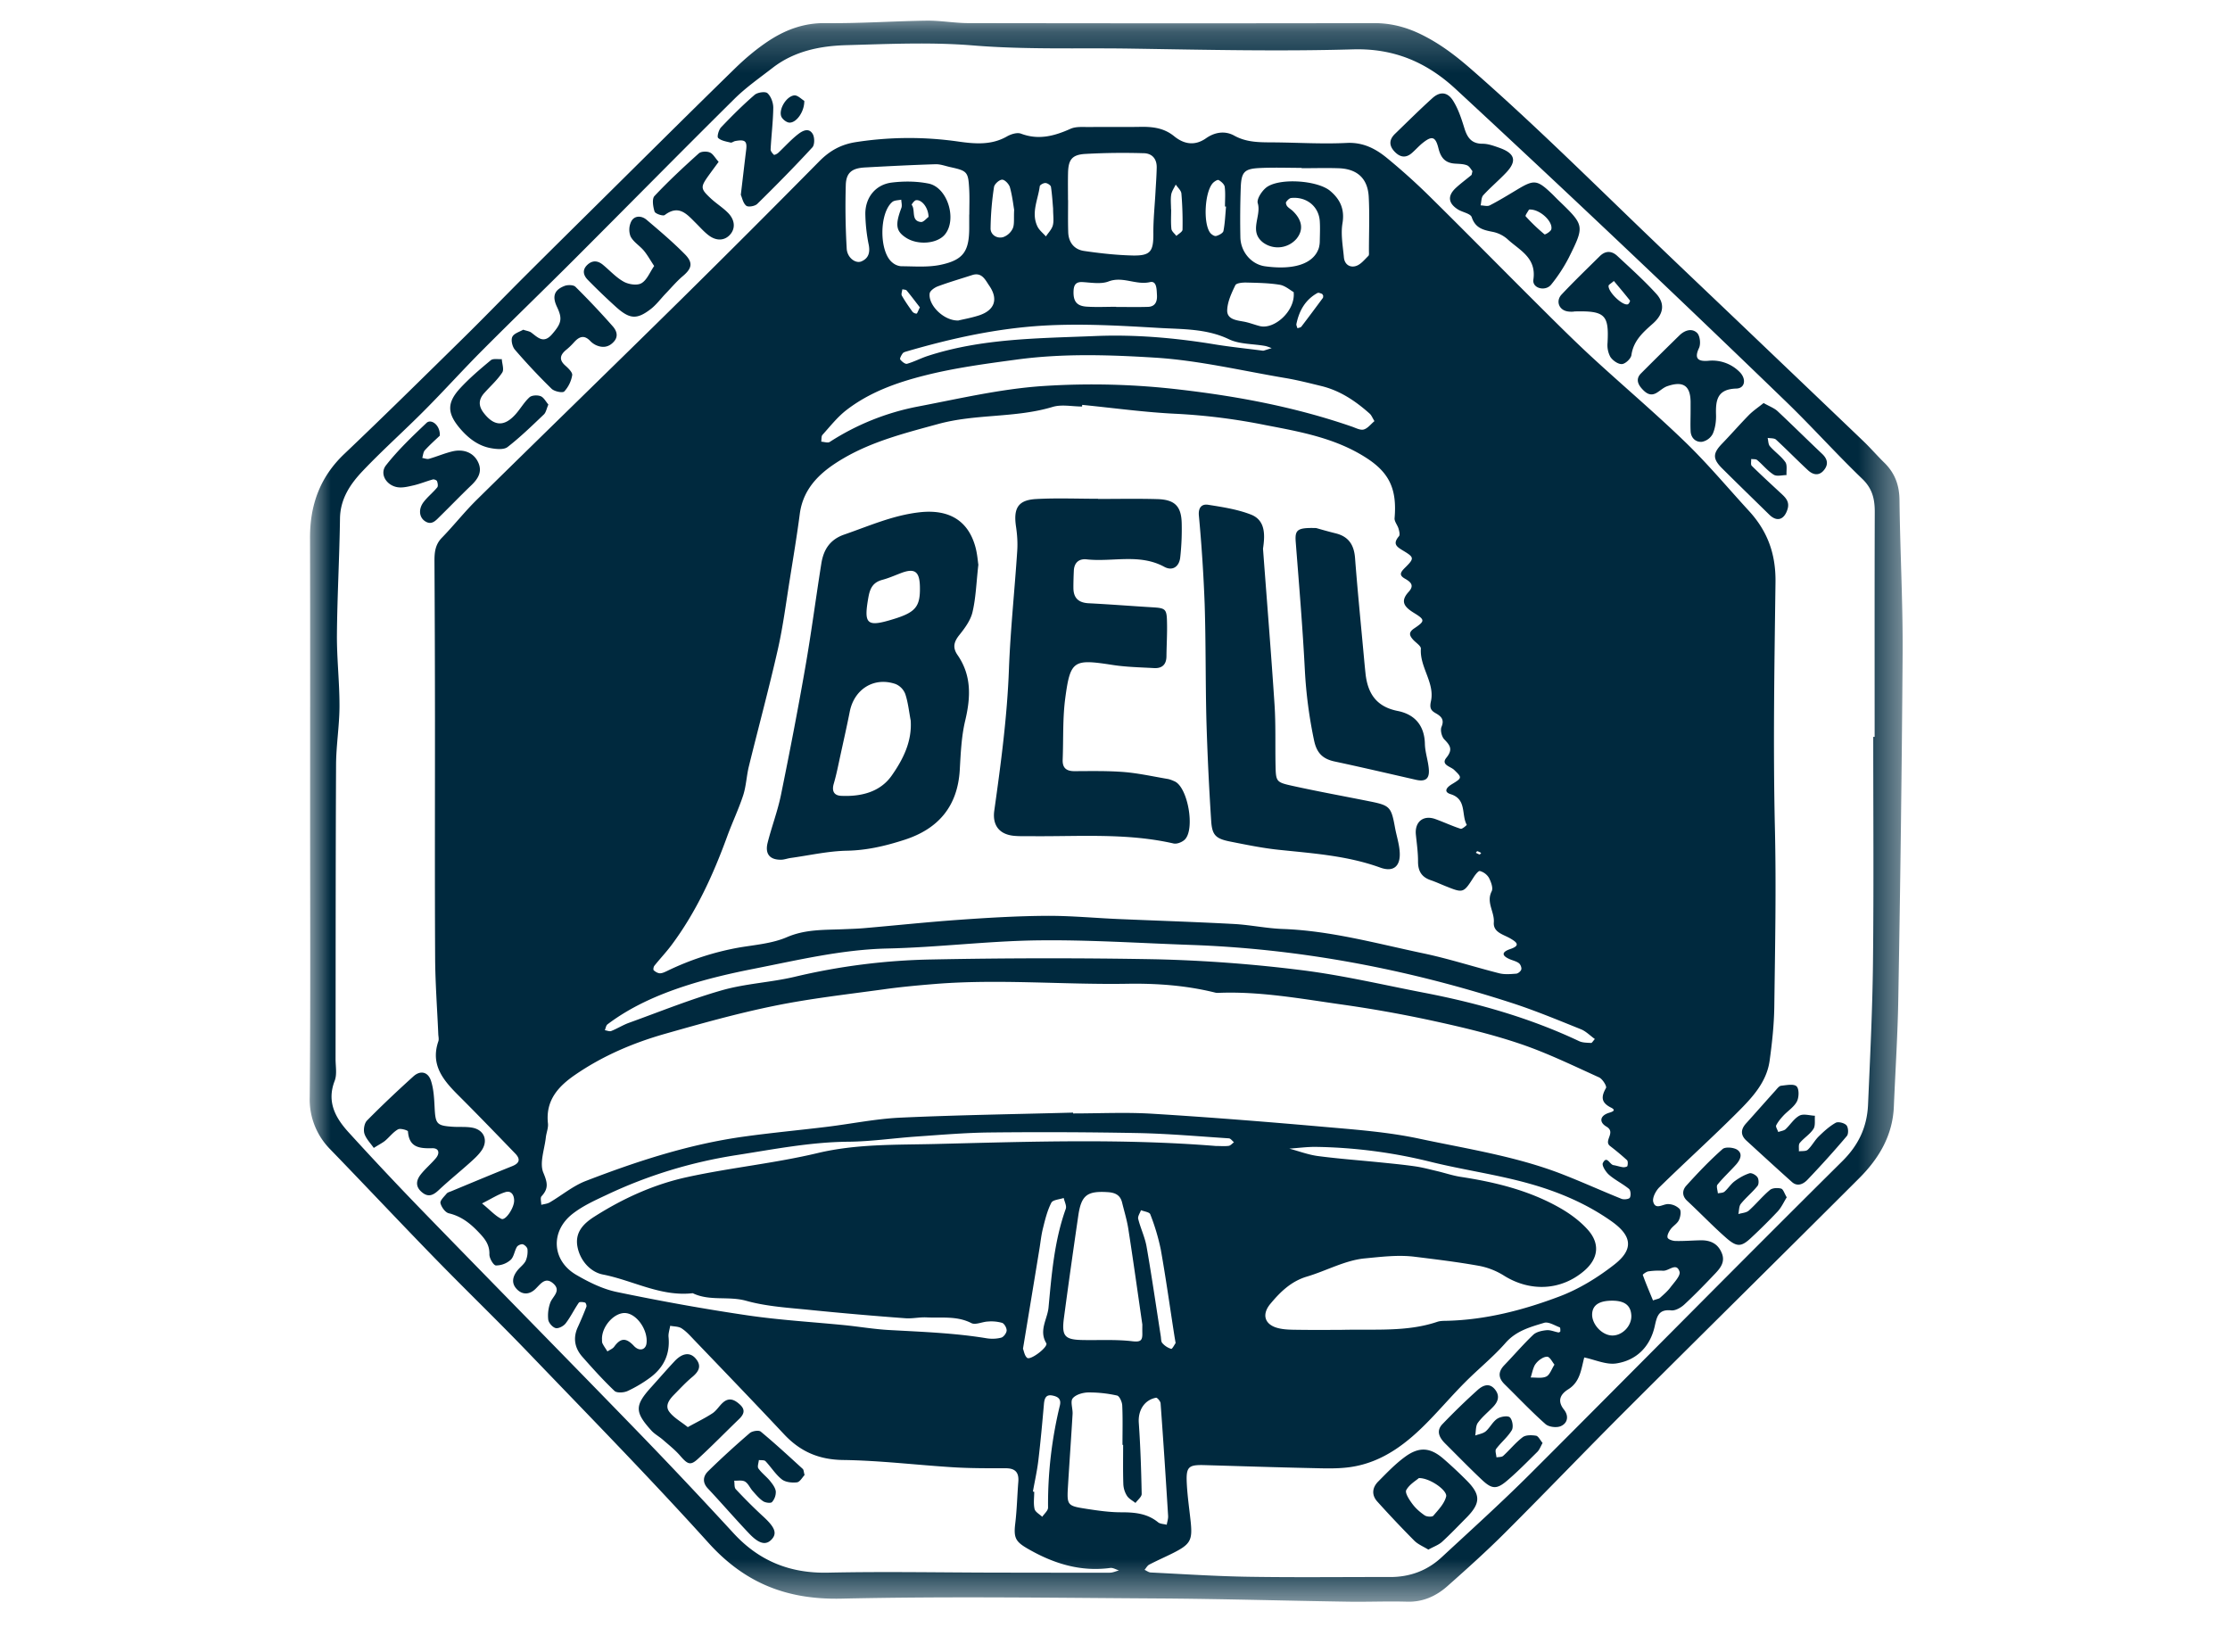
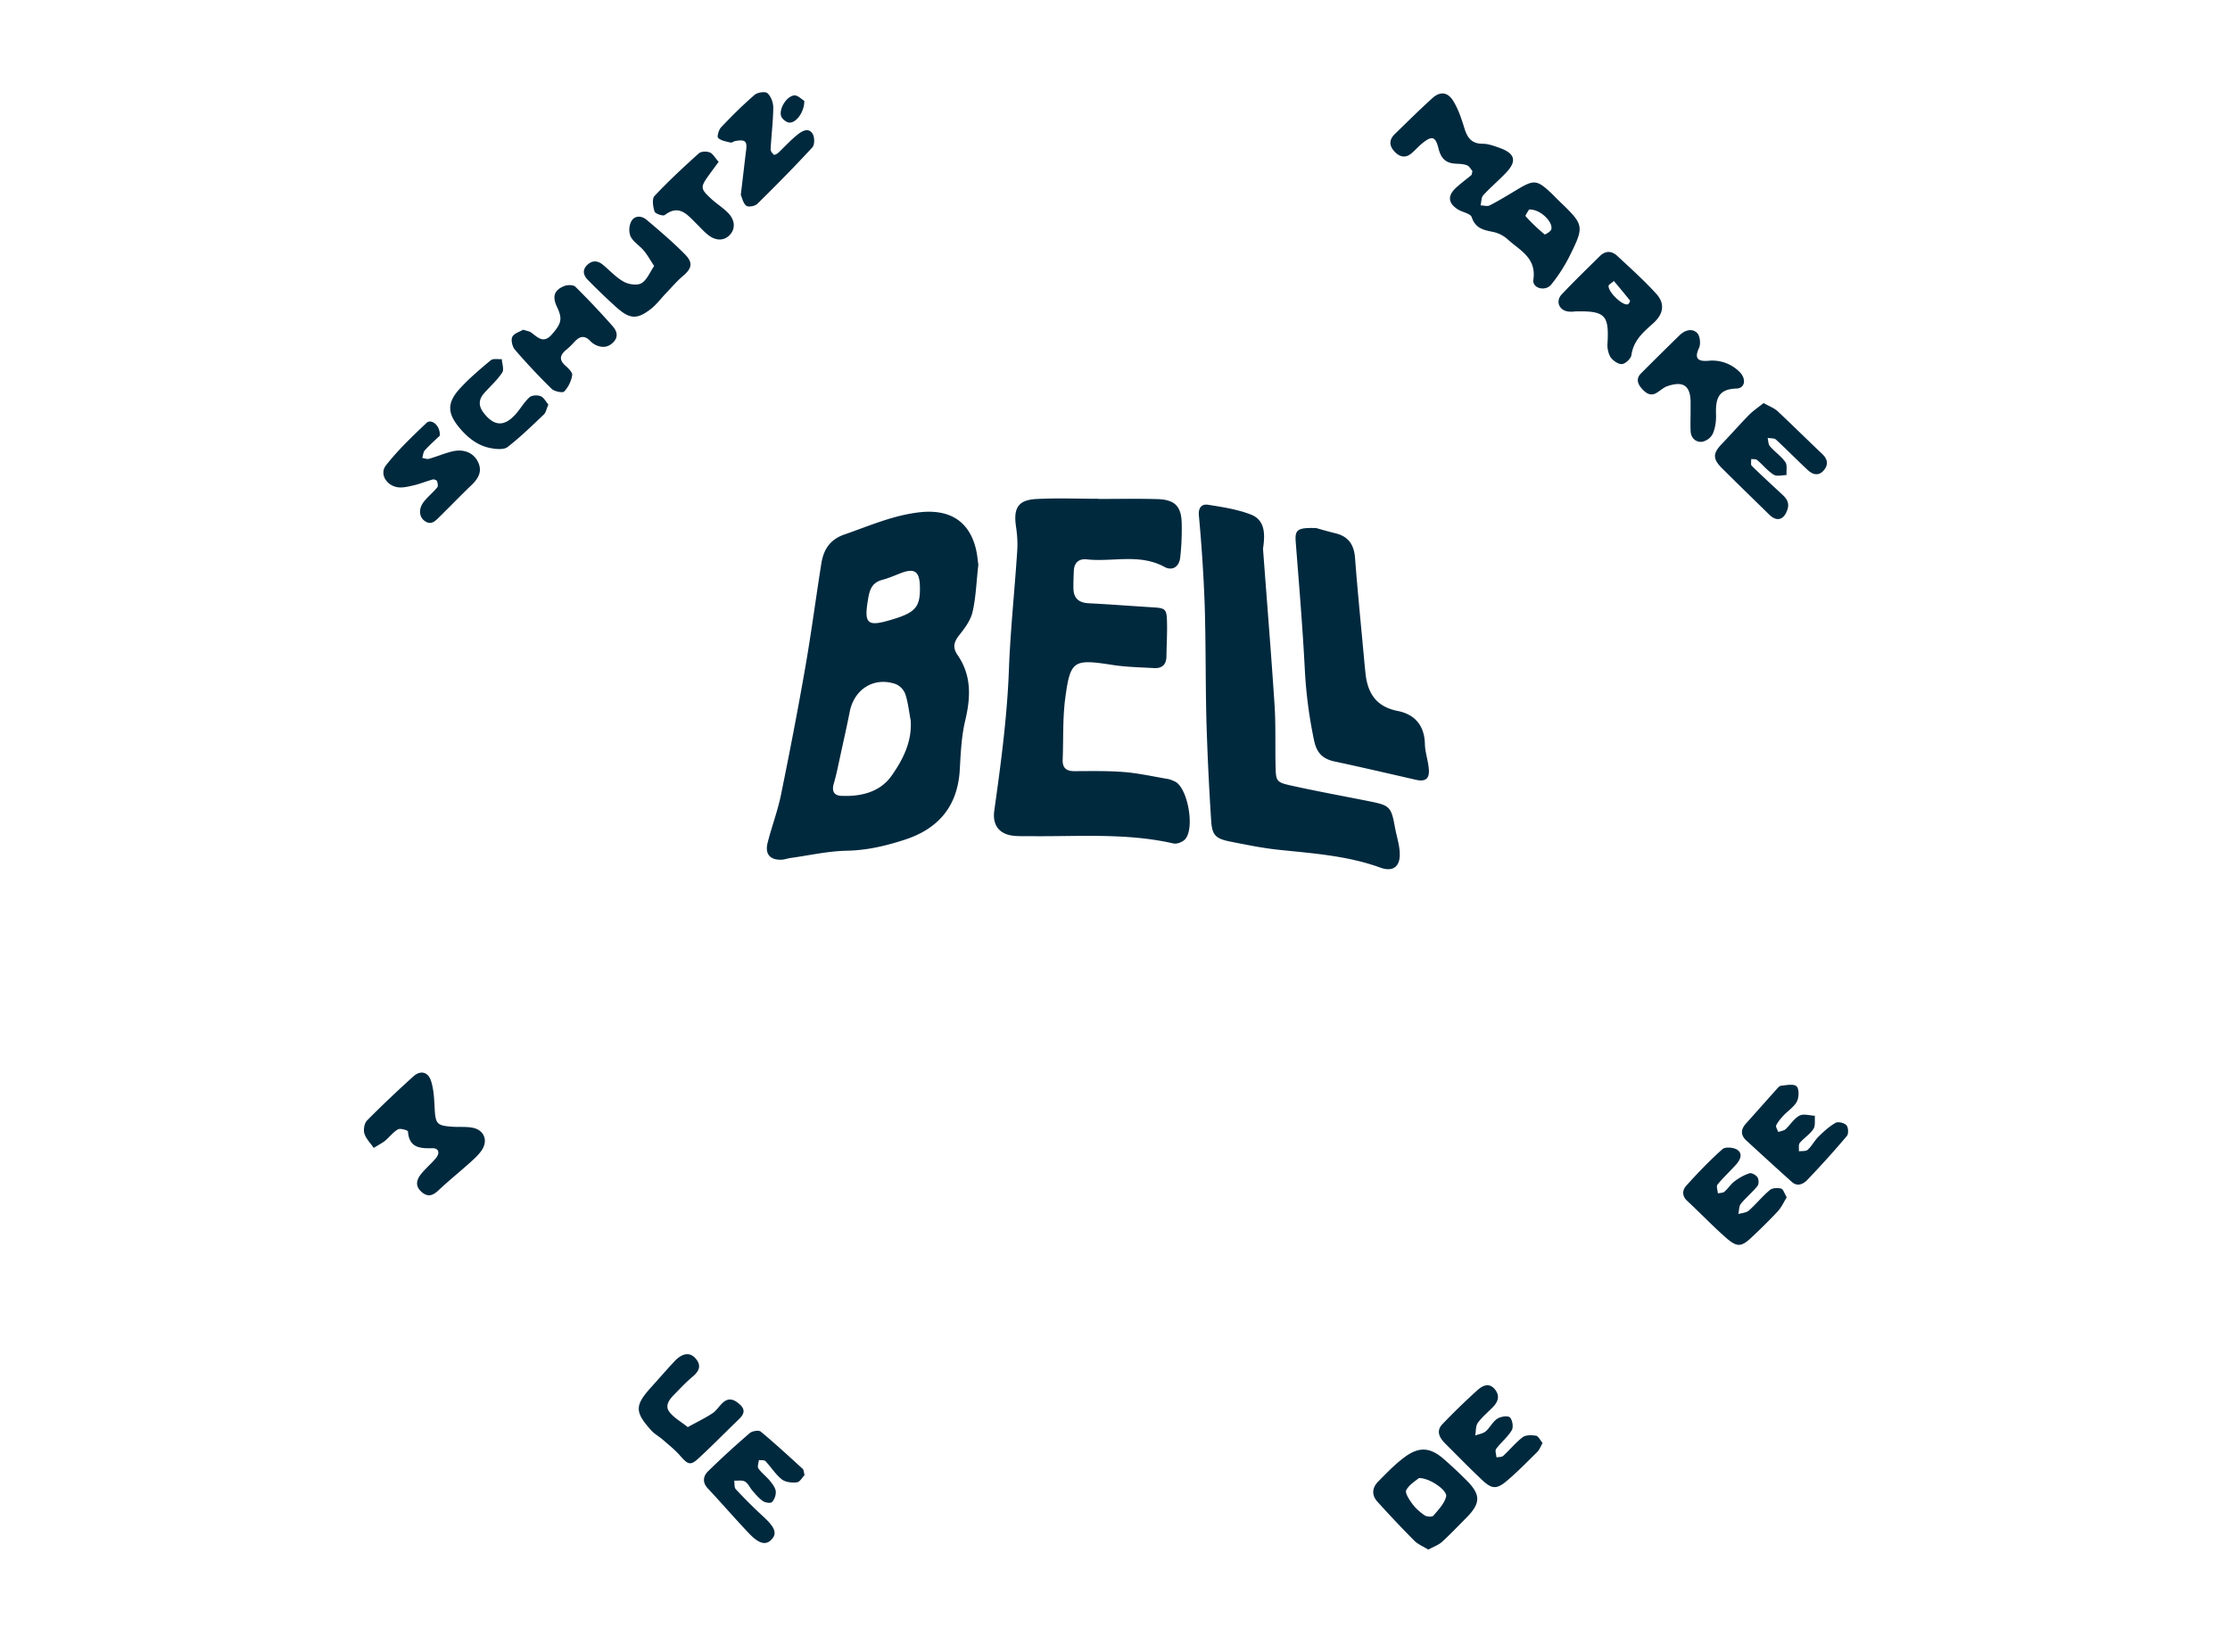
<svg xmlns="http://www.w3.org/2000/svg" xmlns:xlink="http://www.w3.org/1999/xlink" viewBox="0 0 54 40">
  <defs>
    <filter id="a">
      <feColorMatrix in="SourceGraphic" values="0 0 0 0 0.133 0 0 0 0 0.133 0 0 0 0 0.133 0 0 0 1 0" />
    </filter>
-     <path id="b" d="M0 .237h38.573v38.287H0z" />
  </defs>
  <g fill="none" fill-rule="evenodd" filter="url(#a)">
    <g transform="translate(7.5 .263)">
      <mask id="c" fill="#fff">
        <use xlink:href="#b" />
      </mask>
      <path fill="#00293E" d="M.009 19.53c0-2.255.003-4.51-.002-6.767-.002-.795.24-1.473.829-2.033.968-.92 1.919-1.859 2.872-2.796.496-.487.979-.987 1.47-1.478.548-.547 1.098-1.091 1.648-1.635 1.16-1.147 2.315-2.298 3.482-3.437.256-.249.535-.482.834-.676.404-.26.842-.418 1.348-.411.816.01 1.632-.048 2.448-.06.337-.004.674.059 1.012.06 3.273.005 6.547.007 9.82 0 .411-.001.78.095 1.147.275.45.221.83.51 1.21.842 1.533 1.338 2.972 2.774 4.44 4.18.66.634 1.326 1.265 1.99 1.898 1.023.977 2.047 1.953 3.07 2.932.172.165.328.347.5.515.256.25.367.543.37.91.014 1.234.083 2.468.076 3.703a789.076 789.076 0 01-.105 8.358c-.014.876-.071 1.75-.108 2.626-.029.699-.364 1.257-.838 1.73-1.876 1.875-3.765 3.736-5.641 5.61-.985.983-1.947 1.989-2.932 2.972-.45.45-.924.876-1.4 1.298-.274.242-.595.388-.98.376-.475-.014-.95.008-1.426 0-1.515-.023-3.03-.068-4.545-.078-2.574-.015-5.15-.054-7.723.004-1.313.029-2.333-.37-3.216-1.348-1.414-1.566-2.892-3.075-4.354-4.597-.746-.777-1.523-1.526-2.275-2.298-.846-.869-1.677-1.753-2.52-2.624A1.717 1.717 0 010 26.297c.02-2.255.009-4.511.009-6.767m37.852-1.95h.034c0-1.816-.003-3.632.003-5.448 0-.312-.058-.565-.303-.8-.628-.603-1.21-1.254-1.836-1.86a506.445 506.445 0 00-8.01-7.58c-.694-.641-1.482-.987-2.478-.96-1.794.052-3.592.01-5.387-.018-1.275-.02-2.548.028-3.824-.077C15.049.754 14.025.802 13.008.83c-.64.017-1.27.14-1.798.549-.315.244-.645.474-.926.752-1.302 1.29-2.587 2.595-3.882 3.89-.734.734-1.481 1.454-2.213 2.189-.478.479-.93.982-1.407 1.461-.491.495-1.014.96-1.494 1.465-.302.317-.548.676-.555 1.157-.013.935-.066 1.87-.074 2.805-.005.576.063 1.153.062 1.729 0 .476-.081.952-.083 1.428-.012 2.374-.009 4.749-.012 7.124 0 .179.039.377-.023.534-.198.514.027.901.344 1.249a82.843 82.843 0 001.885 2.002c1.695 1.745 3.402 3.478 5.096 5.225.789.814 1.567 1.64 2.335 2.475.62.674 1.367.975 2.286.955 1.337-.029 2.674-.004 4.011-.001.938.001 1.876.004 2.813.002.075 0 .149-.036.223-.055-.07-.021-.145-.069-.211-.06-.726.097-1.376-.107-1.996-.465-.297-.171-.347-.264-.304-.615.04-.334.047-.672.074-1.008.018-.228-.077-.327-.308-.326-.42 0-.839.002-1.257-.023-.893-.055-1.784-.165-2.677-.177-.588-.008-1.035-.203-1.426-.618-.72-.768-1.45-1.526-2.18-2.287-.095-.1-.19-.208-.306-.283-.074-.048-.183-.043-.276-.062-.014.09-.048.183-.04.271.04.413-.116.738-.44.98-.172.128-.36.24-.555.33-.09.04-.256.05-.314-.004-.273-.26-.527-.542-.777-.825-.186-.211-.233-.454-.111-.72a8.75 8.75 0 00.208-.493c.01-.027-.013-.095-.033-.101-.048-.014-.134-.023-.151.003-.112.162-.198.344-.318.5-.05.066-.171.13-.241.115-.075-.018-.17-.125-.181-.204a.917.917 0 01.046-.403c.052-.156.277-.29.08-.469-.197-.178-.31.008-.44.132s-.292.147-.43.018c-.16-.15-.124-.32.003-.477.063-.077.152-.14.195-.226a.577.577 0 00.043-.28c-.003-.044-.066-.106-.113-.12-.04-.01-.12.024-.143.062-.06.1-.073.244-.153.316a.538.538 0 01-.356.134c-.06-.004-.16-.176-.157-.269.008-.252-.13-.4-.286-.562-.199-.205-.41-.364-.697-.432-.086-.02-.18-.151-.202-.246-.014-.064.09-.158.15-.232.024-.028.07-.04.106-.054.495-.205.988-.412 1.485-.611.172-.07.204-.166.068-.306-.455-.471-.91-.943-1.374-1.406-.365-.364-.683-.738-.486-1.31.018-.052 0-.118-.002-.178-.026-.609-.072-1.218-.076-1.827-.01-1.915-.003-3.831-.004-5.747a752.144 752.144 0 00-.012-3.83c-.002-.224.003-.43.177-.609.292-.3.55-.63.849-.924 1.648-1.623 3.308-3.233 4.955-4.857a363.178 363.178 0 003.343-3.343c.249-.25.517-.401.875-.458a8.396 8.396 0 012.496-.013c.392.055.792.09 1.167-.125.098-.056.248-.103.342-.067.427.16.807.057 1.2-.119.136-.06.313-.04.472-.042.4-.005.799.003 1.197-.004.305-.006.585.02.84.228.23.187.494.243.772.047.209-.147.457-.187.681-.063.317.176.651.161.99.164.579.006 1.158.042 1.736.013.395-.019.698.139.975.367.353.29.695.597 1.021.918.851.839 1.689 1.691 2.535 2.534.452.45.903.903 1.371 1.337.76.702 1.552 1.37 2.295 2.089.541.523 1.026 1.104 1.536 1.66.45.488.657 1.037.648 1.73-.026 1.99-.06 3.98-.014 5.97.033 1.437.004 2.874-.015 4.311-.006.436-.053.874-.113 1.306-.072.524-.424.896-.774 1.247-.62.62-1.27 1.207-1.896 1.82-.087.086-.175.255-.148.354.055.195.22.059.348.053a.404.404 0 01.29.118c.044.051.021.191-.017.27-.04.085-.141.14-.199.219-.043.059-.092.149-.075.205.014.044.124.08.193.081.199.005.399-.012.598-.016.24-.006.428.075.523.314.082.203-.028.349-.151.48-.247.261-.497.519-.76.763-.082.075-.214.15-.313.14-.308-.032-.348.142-.401.383-.11.491-.436.824-.927.901-.246.039-.518-.09-.78-.144-.075.284-.097.589-.386.77-.191.12-.276.278-.104.494.12.152.091.327-.08.4-.102.043-.29.02-.37-.052-.343-.304-.659-.639-.986-.96-.157-.154-.166-.302-.01-.465.235-.244.456-.503.701-.736.076-.072.209-.1.32-.111.093-.01.192.036.29.054.014.003.045-.017.046-.027.001-.033.001-.09-.014-.096-.125-.046-.272-.142-.378-.11-.337.102-.679.194-.936.488-.301.343-.662.632-.984.957-.294.295-.566.612-.856.911-.534.553-1.127 1.023-1.915 1.137-.333.048-.677.03-1.015.023-.836-.018-1.672-.046-2.508-.07-.397-.012-.459.036-.44.433.015.317.063.633.096.95.044.435-.01.534-.42.742-.194.098-.394.184-.586.285-.046.024-.075.083-.112.126.05.022.098.061.148.064.794.039 1.588.092 2.383.104 1.138.018 2.275.004 3.412.006.48.001.903-.155 1.252-.48.716-.663 1.441-1.318 2.132-2.007 2.527-2.524 5.033-5.069 7.57-7.584.4-.397.598-.833.622-1.367.05-1.152.108-2.305.12-3.459.02-1.816.006-3.632.006-5.448M18.705 9.541l-.002.04c-.24 0-.496-.057-.715.01-.902.271-1.853.163-2.766.412-.792.217-1.581.415-2.29.828-.52.303-.98.689-1.066 1.357-.069.528-.157 1.053-.241 1.58-.091.565-.163 1.137-.29 1.696-.215.949-.47 1.889-.702 2.834-.056.23-.064.472-.136.695-.11.338-.265.66-.387.995-.34.933-.75 1.83-1.346 2.63-.13.175-.282.334-.418.505-.021.026-.032.094-.016.109.04.037.096.07.146.073.056.002.116-.027.17-.052a6.666 6.666 0 011.748-.571c.39-.066.802-.097 1.158-.25.446-.193.893-.175 1.349-.193.18-.008.359-.012.537-.028.772-.067 1.543-.149 2.316-.203.695-.049 1.392-.09 2.088-.094.577-.004 1.153.052 1.73.077.934.04 1.87.07 2.804.12.396.021.79.107 1.186.121 1.16.042 2.273.352 3.398.589.621.13 1.228.328 1.844.484.13.033.276.02.413.009.045-.004.111-.06.122-.103.01-.045-.02-.121-.058-.15-.06-.046-.143-.064-.215-.094-.207-.088-.209-.176.006-.249.254-.086.156-.165.003-.255-.166-.098-.42-.146-.402-.39.02-.255-.19-.483-.052-.753.041-.08-.017-.233-.069-.332a.37.37 0 00-.216-.159c-.035-.01-.112.09-.151.15-.242.38-.254.386-.65.228-.13-.051-.257-.111-.389-.156-.22-.074-.309-.22-.308-.452.001-.216-.03-.432-.052-.648-.033-.311.178-.486.472-.38.206.074.405.168.612.235.038.012.15-.09.148-.096-.135-.242.004-.62-.39-.742-.168-.052-.115-.153.027-.24.258-.155.248-.163.058-.348-.087-.084-.329-.122-.188-.295.16-.198.093-.296-.05-.443-.064-.066-.102-.223-.069-.303.079-.185-.017-.261-.143-.333-.12-.068-.146-.133-.113-.285.1-.45-.274-.825-.243-1.276.004-.068-.123-.145-.188-.218-.094-.105-.115-.18.033-.278.256-.172.258-.204-.01-.369-.229-.141-.347-.275-.132-.51.145-.158.052-.24-.086-.319-.147-.083-.12-.148-.005-.263.231-.228.229-.253-.03-.41-.162-.098-.277-.164-.113-.356.03-.034.007-.124-.01-.184-.025-.086-.102-.172-.096-.252.063-.72-.137-1.114-.701-1.472-.743-.473-1.584-.622-2.423-.783a14.71 14.71 0 00-2.127-.272c-.773-.034-1.543-.142-2.314-.218m-.22 17.138l.001.02c.639 0 1.279-.032 1.915.007 1.39.085 2.777.196 4.163.318.772.068 1.552.125 2.307.287 1.164.248 2.35.427 3.467.863.48.187.95.401 1.428.593.058.023.183.008.202-.029.029-.054.02-.177-.022-.212-.152-.125-.335-.212-.482-.34-.08-.069-.18-.229-.15-.286.096-.193.165.037.256.051.078.012.153.04.231.05.035.005.102-.01.107-.029.012-.045.016-.118-.011-.143a6.218 6.218 0 00-.41-.342c-.164-.129.155-.328-.088-.47-.18-.105-.161-.265.066-.334.078-.024.18-.058.049-.124-.244-.121-.247-.261-.124-.477.024-.043-.086-.22-.17-.257-.631-.286-1.258-.592-1.913-.813-.694-.235-1.412-.404-2.128-.56a30.432 30.432 0 00-2.225-.396c-.983-.14-1.966-.319-2.967-.276a.216.216 0 01-.06-.007c-.7-.174-1.414-.226-2.132-.214-1.551.025-3.103-.12-4.655.005-.415.034-.831.072-1.244.13-.884.122-1.774.221-2.648.4-.894.182-1.776.43-2.655.68-.767.219-1.499.532-2.162.987-.412.282-.724.622-.662 1.18.012.11-.04.228-.052.344-.032.286-.157.614-.06.848.103.246.13.383-.044.572-.035.038-.006.137-.006.207.07-.019.147-.024.207-.06.29-.17.559-.397.869-.517 1.244-.48 2.51-.893 3.837-1.076.67-.093 1.342-.155 2.012-.237.59-.072 1.179-.194 1.77-.221 1.393-.064 2.79-.084 4.184-.122m6.466 5.261c.856-.021 1.617.053 2.352-.195.073-.025.157-.023.237-.025.944-.024 1.85-.26 2.723-.59.473-.179.927-.458 1.328-.772.475-.371.426-.697-.068-1.047-.608-.43-1.292-.718-2-.915-.781-.219-1.592-.33-2.38-.525a12.267 12.267 0 00-2.773-.362c-.216-.003-.433.027-.65.042.232.062.46.149.695.18.51.067 1.025.104 1.536.156.277.028.554.055.828.095.174.026.346.073.518.113.191.045.38.11.575.14.85.13 1.678.333 2.429.768.236.137.467.31.649.514.302.34.251.7-.088.992-.557.478-1.299.516-1.935.123a1.751 1.751 0 00-.593-.239c-.524-.095-1.052-.159-1.58-.224-.402-.05-.814.003-1.205.04-.477.045-.93.3-1.401.44-.384.114-.647.372-.888.662-.214.258-.137.502.183.585.15.04.315.04.474.042.378.006.758.002 1.034.002m.83-22.006c-.05-.082-.072-.142-.113-.179-.345-.308-.722-.562-1.18-.672-.288-.07-.577-.144-.87-.193-1.056-.178-2.108-.43-3.172-.494-1.105-.068-2.22-.103-3.336.049-.748.101-1.493.2-2.223.385-.677.171-1.336.406-1.896.84-.216.168-.39.391-.576.597-.031.035-.02.108-.03.165.07.003.16.037.207.006a6.018 6.018 0 012.141-.858c.994-.19 1.99-.423 2.993-.493a18.116 18.116 0 013.336.083c1.428.165 2.824.43 4.181.9.092.033.2.09.28.067.097-.028.171-.13.259-.203m5.337 14.963c-.116-.083-.215-.187-.336-.236-.553-.222-1.105-.452-1.671-.636-2.53-.82-5.12-1.313-7.782-1.407-1.234-.043-2.47-.126-3.704-.11-1.213.016-2.423.17-3.636.197-1.105.025-2.166.28-3.237.491-.565.111-1.129.242-1.675.42-.663.217-1.305.5-1.868.925-.037.028-.044.094-.065.143.053.007.114.036.157.018.148-.059.285-.147.434-.2.748-.27 1.488-.57 2.25-.787.57-.162 1.176-.188 1.753-.324a15.505 15.505 0 013.306-.42 142.3 142.3 0 015.448-.005 34.95 34.95 0 013.513.262c1.003.124 1.993.359 2.987.55 1.292.25 2.55.606 3.744 1.17.085.04.192.038.29.044.022.002.046-.045.092-.095m-9.166 2.59c.1 0 .2.01.299-.003.045-.006.085-.056.128-.087-.041-.033-.08-.092-.123-.095-.733-.048-1.466-.113-2.2-.128a120.925 120.925 0 00-3.59-.014c-.589.006-1.178.057-1.768.098-.554.038-1.106.121-1.66.126-.92.008-1.818.186-2.719.326-1.086.17-2.132.488-3.127.959-.285.134-.58.267-.825.458-.548.425-.507 1.135.084 1.48.307.179.642.345.985.416 1.048.218 2.102.409 3.16.565.786.116 1.582.161 2.373.24.355.037.71.097 1.065.116.788.044 1.577.071 2.358.2.114.018.24.014.352-.016.057-.016.127-.11.13-.171.003-.063-.055-.168-.11-.187a.95.95 0 00-.344-.032c-.135.005-.3.089-.4.038-.351-.18-.72-.12-1.083-.138-.173-.009-.348.034-.52.02a87.233 87.233 0 01-2.256-.196c-.534-.056-1.081-.083-1.593-.226-.432-.121-.885.015-1.295-.184-.774.089-1.45-.311-2.178-.453-.294-.058-.55-.33-.614-.675-.064-.348.148-.56.413-.728.695-.442 1.443-.781 2.242-.955 1.046-.229 2.12-.334 3.16-.582.944-.225 1.901-.197 2.844-.22 2.269-.056 4.543-.135 6.812.049m-1.793 4.316c-.119-.82-.222-1.563-.338-2.305-.033-.215-.098-.424-.15-.637-.043-.184-.164-.245-.347-.257-.498-.032-.642.07-.715.568-.12.823-.237 1.648-.347 2.473-.06.45.017.533.463.54.398.007.798-.017 1.19.029.2.023.248-.013.245-.19-.002-.099 0-.198 0-.22m-.465 2.919h-.016c0-.319.009-.638-.006-.956-.004-.084-.067-.225-.125-.238a3.077 3.077 0 00-.7-.075c-.13.003-.302.052-.375.144-.061.077.005.248-.002.376-.034.574-.075 1.147-.11 1.722-.03.496-.028.503.455.578.273.042.55.082.825.082.327 0 .633.024.9.242.051.042.138.04.21.06.011-.072.038-.145.033-.216-.056-.908-.115-1.817-.182-2.725-.004-.05-.081-.14-.11-.135-.289.055-.438.313-.418.605.04.574.059 1.15.07 1.724.001.072-.098.146-.15.219-.07-.056-.158-.1-.204-.17a.575.575 0 01-.09-.282c-.011-.318-.005-.637-.005-.955M18.362 4.583h.002c0 .258-.005.516.003.773.007.249.143.423.385.458.39.057.785.101 1.179.11.431.008.5-.101.498-.529-.003-.333.033-.668.051-1.001.011-.198.026-.396.03-.594.006-.214-.11-.35-.316-.353a16.523 16.523 0 00-1.426.018c-.317.022-.398.147-.405.464-.005.218-.001.436-.001.654m5.657-.773v-.008c-.34 0-.68-.013-1.018.004-.37.018-.442.096-.456.477a21.67 21.67 0 00-.009 1.196c.006.36.268.66.596.706.7.097 1.175-.06 1.302-.437a.633.633 0 00.025-.177c.003-.16.01-.32 0-.478-.024-.357-.318-.597-.69-.562-.046.004-.096.056-.125.098-.014.02.006.08.028.105.038.044.093.073.135.114.231.223.261.46.089.67a.6.6 0 01-.807.094c-.358-.274-.037-.64-.132-.955-.03-.1.101-.3.212-.384.314-.233 1.233-.17 1.539.085.243.203.358.444.3.788-.044.266.01.55.035.824.015.172.148.256.296.207.113-.037.204-.153.296-.243.022-.02.014-.076.014-.116 0-.438.018-.878-.005-1.315-.024-.446-.28-.677-.728-.692-.299-.01-.598-.001-.897-.001M15.97 4.932h.002c0-.2.008-.4-.002-.6-.023-.438-.043-.457-.465-.55-.116-.026-.234-.071-.35-.068-.57.018-1.139.047-1.708.078-.312.017-.456.121-.466.423a17.79 17.79 0 00.022 1.541c.011.22.214.372.358.31.17-.074.21-.21.177-.394a4.07 4.07 0 01-.084-.765c.003-.396.252-.7.638-.749.294-.036.604-.034.893.024.464.093.697.877.393 1.237-.189.223-.657.26-.941.073-.243-.158-.263-.313-.11-.72.022-.058 0-.133-.003-.2-.073.017-.164.012-.216.055-.32.269-.32 1.205-.003 1.464a.378.378 0 00.213.093c.317.001.644.03.951-.033.566-.118.704-.332.701-.92v-.3m7.096 3.296c-.003 0 .018.004.037 0l.191-.06c-.055-.019-.108-.044-.165-.054-.292-.052-.613-.038-.87-.161-.544-.261-1.133-.241-1.69-.274-.925-.054-1.854-.11-2.789-.057-1.138.066-2.232.307-3.317.623-.037.011-.084.022-.104.05-.032.043-.076.123-.06.147.038.051.122.118.166.105.17-.048.33-.134.498-.189 1.32-.43 2.696-.426 4.06-.483.972-.04 1.943.045 2.905.204.37.06.744.098 1.138.149m-5.794 24.17c.022.053.036.166.1.22.081.068.518-.265.464-.355-.187-.31.03-.585.055-.868.075-.803.14-1.614.417-2.385.026-.072-.031-.174-.05-.263-.104.036-.264.044-.3.116-.097.19-.15.406-.202.617-.044.173-.06.352-.09.527-.128.784-.258 1.567-.394 2.391M23.826 6.81c-.084-.046-.203-.154-.335-.177-.267-.044-.542-.047-.813-.054-.091-.002-.239.012-.264.065-.092.189-.188.395-.197.599-.01.221.207.248.39.28.135.023.265.076.399.11.354.09.871-.373.82-.823m-8.121.688c.12-.029.314-.063.5-.123.38-.124.477-.392.248-.723-.091-.131-.174-.33-.409-.255-.279.09-.56.172-.835.274-.08.03-.189.107-.197.173-.037.28.34.663.693.654m3.823-.332v.004c.257 0 .514.006.77-.002.177-.006.227-.129.218-.286-.008-.135-.003-.352-.17-.313-.341.078-.657-.149-1.003-.016-.185.07-.418.027-.628.015-.16-.01-.21.068-.218.203-.014.26.073.377.321.392.236.015.474.003.71.003m1.44 25.093l-.027-.158c-.11-.704-.208-1.409-.333-2.11a5.18 5.18 0 00-.254-.85c-.019-.054-.147-.067-.225-.099-.025.07-.082.15-.067.21.056.227.163.444.203.674.126.719.23 1.441.343 2.163.01.058.004.134.038.171a.47.47 0 00.215.14c.025.006.082-.106.107-.141m-3.456 3.596l.032.006c0 .139-.022.283.008.415.017.074.121.128.186.19.05-.074.142-.149.141-.223-.007-.837.089-1.66.286-2.473.04-.164-.057-.216-.179-.24-.162-.033-.195.073-.207.209-.04.454-.081.908-.135 1.36-.03.254-.087.504-.132.756M7.077 32.149c.003.04-.004.084.012.117.033.069.08.13.12.196.055-.038.127-.064.164-.115.155-.214.287-.222.476-.02.133.143.282.095.305-.051.046-.304-.207-.696-.48-.74-.266-.045-.592.29-.597.613m24.472-.916c-.315-.002-.478.1-.494.309-.02.241.217.514.463.533.254.02.5-.227.485-.488-.014-.238-.158-.351-.454-.354M17.058 4.817c-.021-.12-.045-.338-.103-.546-.022-.077-.125-.185-.188-.183-.071.001-.187.107-.197.18a7.17 7.17 0 00-.083 1.002c0 .148.148.251.302.21a.406.406 0 00.235-.211c.045-.103.022-.235.034-.452m5.131-.077l-.026-.002c0-.159.014-.32-.006-.476-.009-.063-.085-.13-.148-.165-.027-.015-.11.038-.146.08-.192.225-.23.965-.06 1.195.03.042.105.09.144.08.068-.017.169-.07.179-.123.038-.193.044-.392.063-.589m-4.188.05c-.012-.142-.023-.337-.052-.529-.007-.039-.085-.09-.133-.092-.046-.003-.134.045-.138.078-.041.323-.214.643-.057.972.044.093.136.163.206.243.058-.088.141-.17.167-.266.03-.11.007-.234.007-.407m14.527 26.438c.1-.036.144-.039.17-.063.089-.08.181-.159.252-.253.09-.12.25-.284.22-.38-.073-.234-.258-.015-.396-.023a1.81 1.81 0 00-.357.015c-.05.007-.14.074-.136.086.075.21.163.414.247.618M20.858 4.806h.002c0 .158-.011.318.006.474.007.06.079.114.12.17.053-.05.148-.1.149-.152a8.353 8.353 0 00-.027-.874c-.007-.076-.09-.146-.137-.218-.038.08-.095.159-.11.244-.018.115-.004.236-.004.356M4.172 28.878c.206.169.323.303.47.374.099.047.308-.263.308-.442 0-.136-.07-.248-.208-.207-.173.051-.33.155-.57.275m25.97 3.905c-.059-.077-.092-.151-.15-.186-.034-.02-.114.006-.158.035a.485.485 0 00-.169.162c-.048.092-.067.2-.099.3.127-.004.271.026.377-.024.086-.04.127-.177.198-.287m-5.6-25.888c-.01-.015-.018-.039-.032-.044-.034-.012-.08-.033-.105-.02-.296.163-.445.43-.511.75-.007.032.016.07.025.105.032-.013.077-.017.095-.04.176-.23.348-.462.52-.694.01-.014.006-.038.009-.057M14.985 4.99c-.004-.226-.165-.425-.304-.405-.041.006-.11.104-.104.112.1.129-.026.389.223.416.063.007.137-.09.185-.123m-.21 2.19c-.094-.121-.204-.268-.32-.409-.02-.022-.07-.02-.105-.029-.005.052-.032.116-.012.153.076.134.165.262.256.388.02.027.066.049.1.048.017 0 .033-.057.081-.151m13.462 13.207c.029.014.059.032.091.041.01.003.026-.024.04-.037-.031-.015-.061-.033-.093-.042-.01-.002-.025.025-.038.038" mask="url(#c)" />
    </g>
    <path fill="#00293E" d="M35.656 4.145c-.033-.038-.071-.118-.132-.142-.089-.035-.193-.034-.292-.041-.232-.016-.34-.135-.398-.365-.073-.298-.16-.315-.39-.13-.093.076-.172.168-.263.245-.153.129-.294.087-.418-.048-.132-.144-.123-.286.014-.42.3-.29.597-.586.907-.866.185-.168.367-.155.503.061.124.197.2.428.27.654.07.233.17.389.446.388.135 0 .273.052.404.098.381.135.432.319.163.603-.178.188-.378.355-.553.546-.05.056-.044.162-.064.245.075.002.164.03.222 0 .23-.118.45-.254.672-.387.4-.24.476-.232.823.097.058.055.112.114.17.169.628.606.636.609.248 1.389a3.81 3.81 0 01-.423.647c-.14.179-.464.095-.434-.115.08-.542-.344-.716-.633-.987a.771.771 0 00-.363-.174c-.226-.044-.41-.092-.497-.353-.03-.09-.226-.118-.337-.189-.24-.154-.252-.336-.036-.53.116-.106.244-.2.364-.3.012-.01.011-.037.027-.095m1.369.93c-.022.043-.098.143-.081.162.141.157.295.303.457.438.014.012.151-.069.164-.122.047-.19-.289-.502-.54-.478M9.051 27.797c-.08-.115-.188-.222-.227-.348-.028-.093-.002-.25.064-.316.363-.368.74-.723 1.124-1.07.168-.151.353-.11.424.107.066.202.077.426.088.64.02.407.048.448.438.474.159.011.322-.006.477.023.281.053.386.303.229.542-.076.114-.183.21-.286.303-.252.226-.515.438-.761.669-.137.128-.257.178-.413.041-.157-.137-.126-.287-.02-.422.11-.14.251-.257.366-.394.1-.119.08-.246-.088-.242-.308.008-.56-.017-.587-.407-.001-.026-.183-.082-.24-.05-.118.065-.205.184-.311.274-.057.048-.127.082-.277.176M42.707 9.76c.14.08.256.121.338.197.363.34.715.69 1.077 1.032.145.136.156.274.03.413-.12.13-.26.088-.37-.014-.263-.243-.512-.5-.775-.742-.043-.04-.134-.03-.203-.042.017.069.013.155.055.202.117.135.272.24.373.383.052.075.022.208.029.315-.106 0-.236.039-.312-.01-.148-.093-.263-.239-.399-.354-.032-.027-.096-.018-.145-.025.004.056-.016.136.014.165.24.236.489.463.735.692.105.098.183.197.13.363-.079.251-.253.31-.438.13-.381-.373-.764-.745-1.142-1.121-.235-.233-.23-.366-.006-.598.22-.228.429-.468.65-.694.106-.107.234-.192.359-.293M38.12 7.542c.025 0-.078.016-.174-.004-.2-.04-.275-.253-.132-.406.3-.319.615-.622.926-.93.14-.137.29-.13.425-.003.32.298.647.591.941.914.218.24.178.492-.077.719-.24.213-.475.416-.524.767-.013.087-.146.212-.23.217-.093.006-.223-.087-.28-.174a.599.599 0 01-.068-.338c.036-.677-.055-.784-.808-.762m.961-.738c-.078.068-.126.09-.128.115-.016.15.345.495.468.449.025-.01.059-.08.05-.09-.126-.161-.258-.316-.39-.474M34.588 37.524c-.119-.074-.25-.126-.341-.217a26.841 26.841 0 01-.898-.95c-.142-.16-.118-.339.025-.482.21-.212.419-.432.659-.605.34-.245.606-.217.918.052.194.168.382.344.563.526.346.347.343.551-.003.902-.196.198-.388.4-.594.588-.083.075-.2.114-.329.186m-.23-1.732c-.068.06-.23.153-.305.291-.036.067.073.234.147.333.08.109.188.203.301.28.051.034.179.041.208.007.122-.143.268-.294.31-.465.035-.146-.397-.453-.66-.446M43.06 27.412c.071-.026.137-.032.177-.067.116-.108.205-.26.338-.33.098-.052.248-.002.374.003-.01.109.016.24-.037.32-.084.13-.23.217-.33.338-.036.044-.016.134-.022.203.074-.01.17.004.215-.038.1-.092.165-.223.263-.32.126-.123.26-.246.412-.332.062-.035.21.002.262.059.047.052.055.208.01.26-.307.364-.627.717-.956 1.062-.094.098-.237.174-.373.053-.37-.331-.737-.668-1.103-1.003-.146-.134-.138-.272-.01-.415.24-.266.476-.535.715-.8.04-.045.086-.108.135-.114.128-.014.305-.051.374.014.065.062.061.265.009.366-.07.135-.218.227-.327.343-.066.072-.132.15-.175.236-.017.034.028.099.05.162M19.483 35.718c-.052.053-.112.168-.185.177-.12.014-.278-.002-.367-.073-.152-.12-.259-.297-.395-.44-.03-.031-.106-.02-.16-.027-.006.07-.042.16-.011.204.079.112.196.196.283.304.06.074.128.164.138.253a.366.366 0 01-.092.257c-.031.033-.16.016-.215-.021-.097-.065-.174-.16-.253-.248-.065-.073-.106-.18-.185-.227-.068-.041-.173-.018-.262-.023.011.07-.002.164.038.207.216.23.44.456.674.67.265.245.329.39.205.534-.137.159-.304.132-.55-.125-.341-.358-.665-.735-1.004-1.096-.142-.151-.114-.302.007-.42.325-.318.662-.625 1.007-.922.059-.05.216-.076.265-.036.35.29.683.598 1.018.904.024.022.023.073.044.148M37.354 34.942c-.047.082-.073.16-.125.213-.24.237-.476.479-.733.698-.253.216-.369.21-.612-.02-.303-.286-.594-.585-.89-.88-.138-.138-.225-.301-.065-.468.275-.286.56-.564.854-.828.117-.104.277-.185.417-.013.124.153.08.294-.044.423-.124.13-.267.244-.37.387-.055.078-.044.203-.063.307.086-.033.188-.046.255-.102.103-.09.167-.23.278-.304.08-.053.254-.081.305-.034.063.06.092.237.047.312-.1.166-.261.295-.379.453-.032.043.004.135.008.204.055-.01.127-.004.163-.036.161-.147.299-.321.472-.452.076-.057.218-.053.323-.036.057.01.1.106.159.176M40.938 9.965v-.18c.01-.437-.164-.573-.568-.432-.09.032-.166.106-.25.157-.154.093-.263.011-.362-.099-.104-.116-.146-.243-.021-.369.309-.31.62-.617.934-.924.127-.123.3-.177.425-.056.071.07.092.267.046.365-.128.27-.005.327.22.31a.933.933 0 01.761.268c.169.166.138.397-.076.404-.462.013-.504.277-.493.635.005.154-.018.323-.08.463a.378.378 0 01-.263.192c-.145.012-.263-.09-.272-.256-.008-.16-.001-.319-.001-.478zM17.939 4.718c.047-.393.087-.743.13-1.092.026-.21-.03-.255-.268-.21-.038.008-.08.045-.111.036-.105-.026-.228-.044-.3-.112-.032-.03.014-.198.072-.258.26-.273.527-.54.811-.785.07-.061.26-.088.312-.04.085.077.14.23.14.35-.004.336-.047.672-.064 1.008-.003.044.042.097.079.133.01.01.075-.02.102-.044.16-.15.306-.315.478-.45.102-.08.261-.176.36-.01.049.082.049.262-.008.324-.432.469-.88.923-1.335 1.37-.056.055-.218.083-.266.044-.077-.062-.1-.192-.132-.264M43.266 28.993c-.074.12-.13.246-.218.341a13.42 13.42 0 01-.634.63c-.243.23-.348.243-.609.016-.328-.287-.63-.605-.949-.901-.134-.124-.117-.264-.021-.369.278-.308.566-.61.877-.885.067-.06.279-.041.364.022.137.102.055.252-.043.36-.146.162-.307.31-.444.479-.033.041.005.14.01.211.054-.012.122-.009.16-.041.088-.076.152-.183.246-.253.108-.08.231-.151.359-.192.052-.016.158.042.194.097.033.05.037.166 0 .21-.123.154-.28.28-.404.434-.047.06-.04.163-.059.246.086-.026.192-.03.253-.084.178-.158.328-.346.51-.498.06-.051.189-.057.272-.034.052.014.081.12.136.211M12.669 7.984c.088.03.152.036.197.07.16.12.297.275.5.042.227-.262.26-.372.124-.659-.122-.255-.075-.414.18-.513.076-.03.215-.028.264.02.31.307.611.625.9.953.09.1.153.241.03.377-.122.136-.271.156-.433.083a.481.481 0 01-.143-.105c-.156-.16-.278-.088-.398.048-.053.059-.111.115-.173.166-.148.12-.194.24-.027.387.072.064.177.166.166.232a.772.772 0 01-.192.394c-.042.042-.24 0-.306-.064a15.16 15.16 0 01-.89-.948c-.062-.073-.1-.231-.062-.31.04-.085.18-.123.263-.173M10.65 10.55c-.088.084-.232.211-.361.352-.041.044-.044.124-.064.187.055.008.115.035.164.021.19-.054.375-.134.567-.18.275-.064.504.033.613.244.122.237.015.413-.158.579-.258.247-.506.505-.762.756-.097.095-.195.217-.355.113-.148-.096-.166-.301-.03-.473.097-.124.224-.225.324-.347.025-.03.012-.106-.006-.152-.01-.023-.071-.048-.1-.04-.153.042-.3.103-.453.14-.132.03-.274.068-.403.048-.272-.044-.44-.324-.28-.529.291-.372.639-.702.982-1.028.112-.107.336.053.322.308M16.655 34.558c.231-.128.423-.22.599-.336.096-.064.16-.175.248-.255.154-.14.29-.072.419.048.14.13.088.24-.029.352-.33.318-.65.647-.988.957-.183.17-.251.137-.429-.068-.125-.146-.28-.267-.425-.394-.09-.078-.2-.136-.278-.223-.407-.45-.404-.607.003-1.055.187-.207.369-.418.559-.621.187-.2.373-.227.51-.068.155.178.08.316-.082.45-.153.127-.289.275-.429.417-.116.117-.238.267-.13.419.105.145.28.239.452.377M15.84 6.44c-.1-.152-.165-.27-.25-.372-.102-.121-.255-.21-.322-.346a.453.453 0 01.023-.37c.08-.137.247-.131.366-.03.316.268.635.538.927.834.208.211.168.348-.054.534-.147.125-.272.275-.407.415-.123.128-.23.276-.37.383-.334.255-.506.24-.833-.052a15.827 15.827 0 01-.687-.66c-.108-.11-.14-.242-.008-.365.123-.113.251-.101.374 0 .168.138.318.307.504.41.12.067.326.098.43.037.133-.077.202-.264.308-.417M13.279 9.796c-.044.1-.057.19-.109.24-.285.271-.568.547-.878.788-.087.069-.266.053-.395.03-.304-.052-.541-.23-.742-.46-.327-.377-.343-.633-.013-.992.227-.246.485-.465.743-.679.057-.047.176-.02.266-.027.006.11.06.252.01.326-.118.18-.285.328-.43.49-.139.153-.154.307-.023.48.251.33.5.349.777.039.118-.132.207-.293.337-.411.056-.05.193-.057.27-.026.077.03.126.132.187.202M17.402 3.919c-.091.124-.17.23-.246.336-.196.275-.195.315.053.547.13.122.285.218.411.343.178.174.193.382.063.532-.134.154-.336.167-.53.016-.11-.085-.202-.191-.301-.289-.213-.21-.408-.46-.755-.197-.042.032-.229-.031-.246-.083-.038-.118-.067-.309-.002-.378.339-.361.704-.7 1.073-1.032.055-.049.19-.054.264-.023.078.03.128.13.216.228" />
    <path fill="#00293E" d="M19.476 2.442c.005.258-.188.534-.36.527-.072-.002-.18-.089-.201-.159-.055-.176.13-.477.316-.5.082-.01.179.094.245.132M23.691 13.675c-.05.442-.06.804-.142 1.149-.047.2-.188.39-.322.557-.13.164-.163.302-.04.48.346.5.319 1.033.183 1.6-.09.382-.106.786-.129 1.181-.051.881-.516 1.428-1.336 1.693-.453.147-.91.256-1.398.265-.453.009-.903.112-1.355.175-.079.01-.156.041-.233.043-.278.006-.4-.14-.33-.414.097-.384.24-.758.32-1.145.21-1.028.41-2.06.59-3.093.147-.838.256-1.682.39-2.522.053-.331.205-.58.558-.701.599-.207 1.174-.465 1.82-.538.683-.077 1.167.176 1.35.83.048.17.06.35.074.44m-1.64 3.764c-.04-.213-.062-.432-.13-.635a.428.428 0 00-.234-.24c-.52-.18-1.002.122-1.11.669-.069.35-.148.698-.224 1.047-.051.233-.096.468-.163.697-.053.18.008.286.178.294.479.022.942-.088 1.224-.489.272-.387.498-.825.46-1.343m.224-3.228c-.007-.378-.128-.462-.469-.33-.146.056-.291.12-.442.16-.221.061-.296.196-.336.42-.117.66-.045.733.615.528.53-.163.642-.302.632-.778M26.59 12.082c.478 0 .957-.01 1.435.004.421.012.58.17.59.58.007.278-.005.559-.036.836-.027.224-.189.33-.383.225-.606-.33-1.256-.113-1.882-.182-.187-.02-.302.079-.311.276-.006.14-.011.28-.01.419.002.243.126.356.37.368.516.026 1.03.067 1.546.098.31.019.344.039.35.35.008.278-.01.558-.013.837-.002.2-.107.295-.299.285-.337-.019-.678-.025-1.01-.077-.94-.145-1.018-.116-1.141.802-.066.492-.043.994-.063 1.492-.008.207.094.28.292.279.398-.002.799-.01 1.195.021.353.029.704.108 1.054.167.058.01.116.035.17.059.324.145.503 1.183.237 1.418-.065.057-.184.104-.263.086-1.14-.26-2.298-.165-3.45-.177-.14-.001-.28.005-.42-.009-.356-.036-.52-.263-.471-.61.16-1.14.313-2.28.355-3.433.036-.951.138-1.9.2-2.85.014-.198 0-.4-.029-.595-.066-.447.051-.644.491-.667.497-.027.997-.006 1.495-.006v.004M30.584 13.286c.094 1.264.197 2.526.28 3.79.03.478.014.957.023 1.436.009.414.008.429.408.517.62.137 1.244.25 1.867.375.496.099.527.133.619.64.036.195.1.387.113.584.024.351-.152.497-.473.38-.795-.288-1.626-.343-2.455-.43-.394-.041-.786-.122-1.175-.199-.353-.07-.44-.155-.462-.503a68.767 68.767 0 01-.114-2.381c-.026-.958-.013-1.916-.044-2.873a38.74 38.74 0 00-.14-2.14c-.017-.198.076-.282.223-.259.35.055.71.11 1.037.237.358.139.342.5.293.826" />
    <path fill="#00293E" d="M31.872 12.787c.087.024.276.08.468.127.317.077.449.28.473.601.062.813.144 1.623.218 2.435.011.119.022.237.035.356.051.482.26.808.78.91.41.082.648.348.658.798.005.215.088.429.097.644.008.212-.1.273-.312.225-.657-.15-1.313-.303-1.972-.444-.287-.062-.432-.204-.496-.508a11.035 11.035 0 01-.224-1.71c-.053-1.03-.14-2.06-.22-3.088-.024-.302.028-.36.495-.346" />
  </g>
</svg>